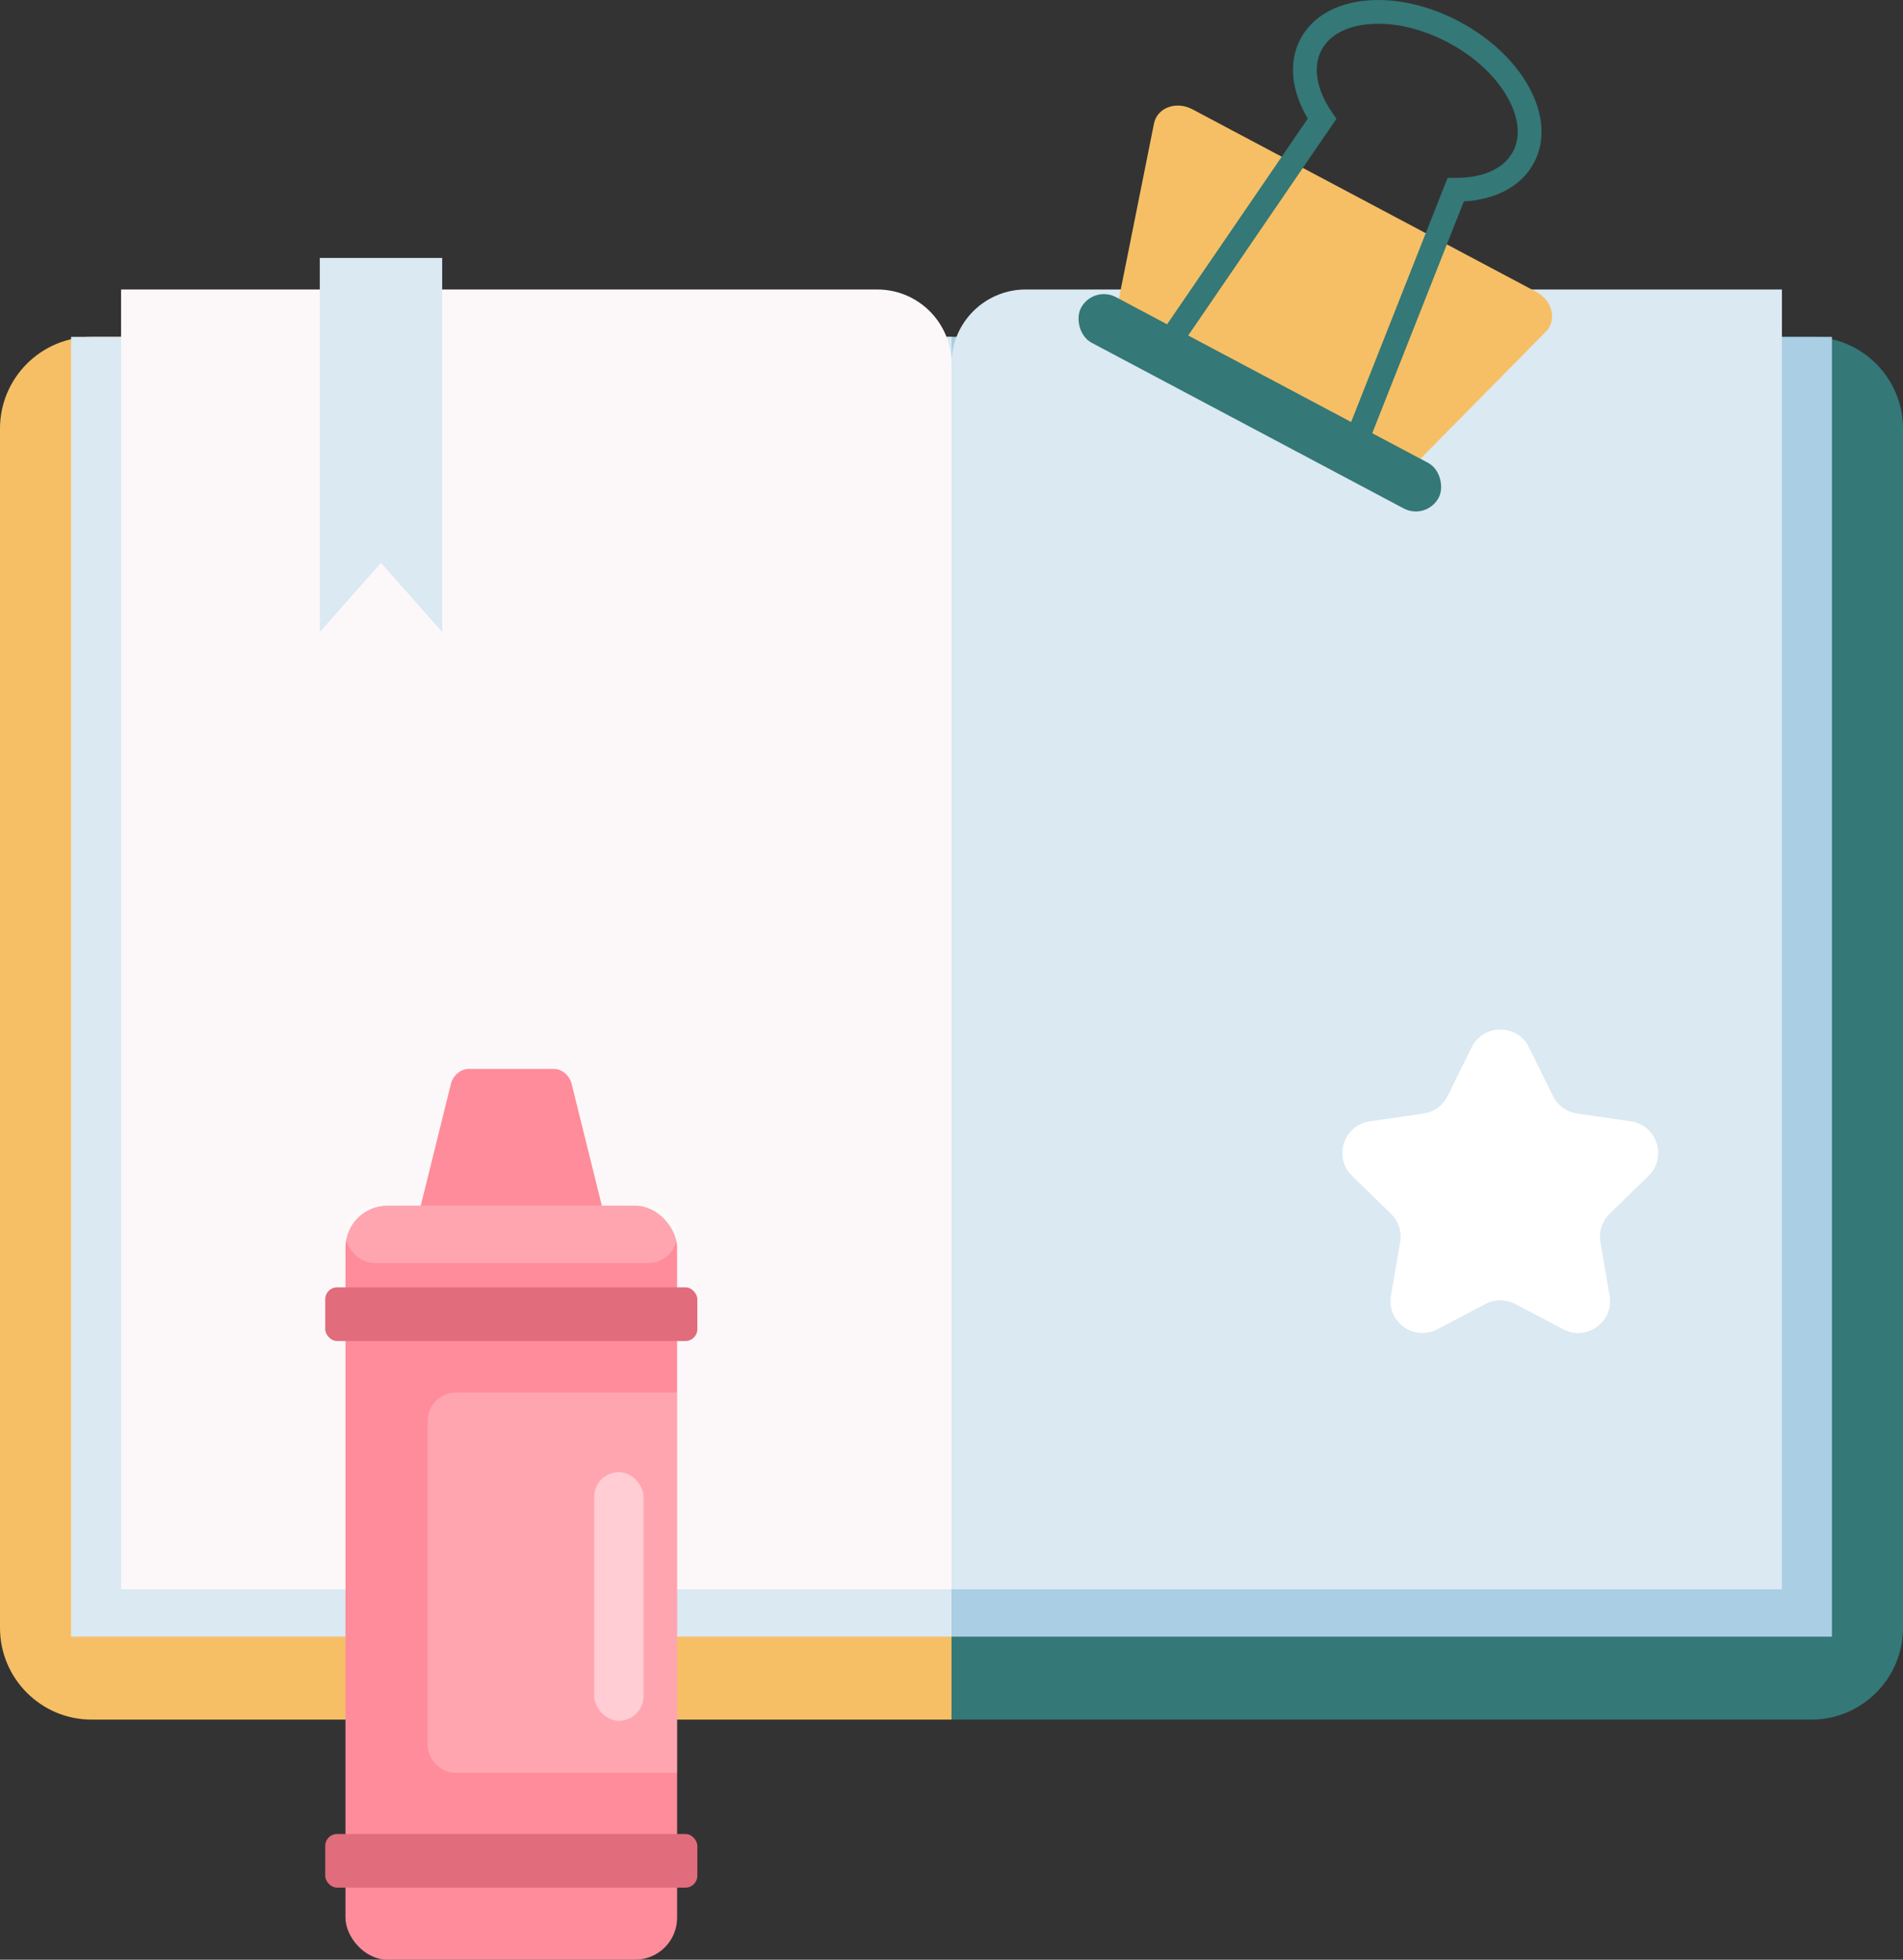
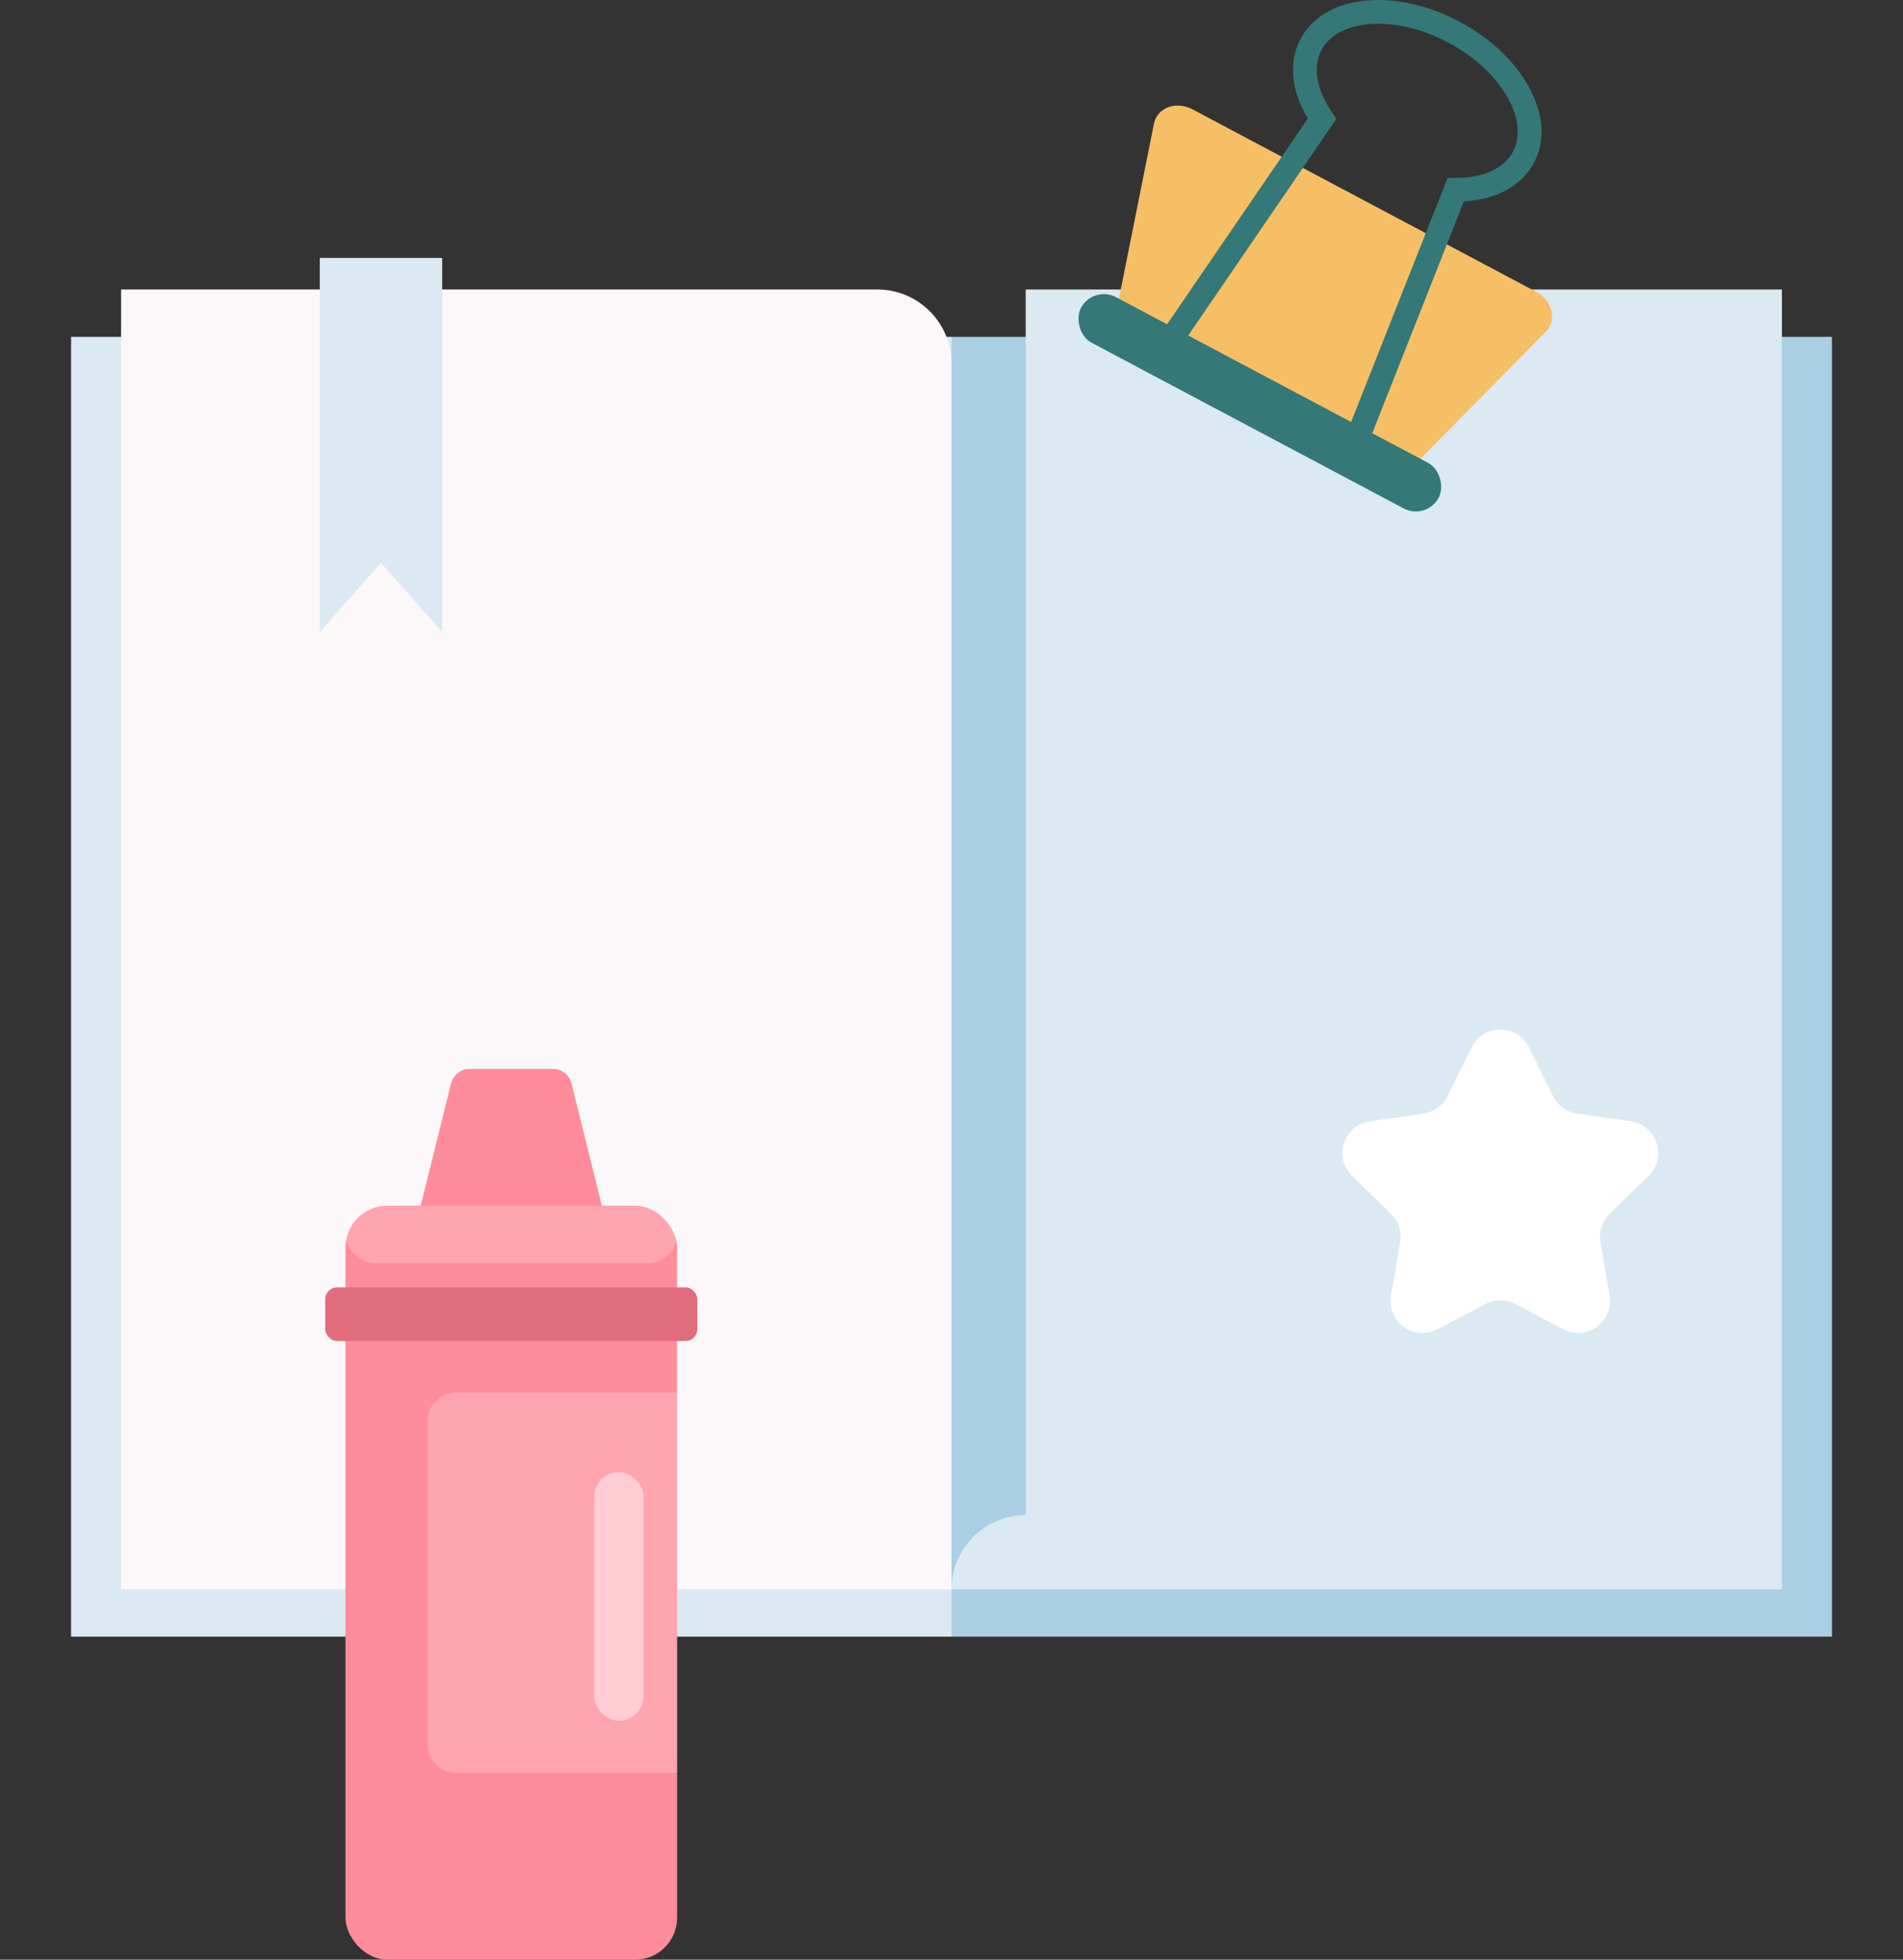
<svg xmlns="http://www.w3.org/2000/svg" viewBox="0 0 510.882 526.123" width="100%" style="vertical-align: middle; max-width: 100%; width: 100%;">
  <rect x="0" y="0" width="510.882" height="526.123" fill="#333333" stroke="none" />
  <g>
    <g>
      <g>
-         <path d="M24.626,90.44H255.441V461.676H24.626C11.035,461.676,0,450.641,0,437.05V115.066C0,101.475,11.035,90.44,24.626,90.44Z" fill="rgb(246,191,101)">
-       </path>
-         <path d="M255.441,90.44h230.815c13.592,0,24.626,11.035,24.626,24.626V437.05c0,13.592-11.035,24.626-24.626,24.626H255.441V90.44h0Z" fill="rgb(52,120,119)">
-       </path>
        <rect x="19.079" y="90.44" width="236.362" height="348.962" fill="rgb(218, 233, 242)">
      </rect>
        <rect x="255.441" y="90.44" width="236.362" height="348.962" fill="rgb(170, 206, 227)">
      </rect>
        <path d="M32.504,77.721H235.522c10.993,0,19.919,8.925,19.919,19.919V426.683H32.504V77.721h0Z" fill="rgb(252, 248, 249)">
      </path>
-         <path d="M275.359,77.721h203.018V426.683H255.441V97.64c0-10.993,8.925-19.919,19.919-19.919Z" fill="rgb(218, 233, 242)">
+         <path d="M275.359,77.721h203.018V426.683H255.441c0-10.993,8.925-19.919,19.919-19.919Z" fill="rgb(218, 233, 242)">
      </path>
        <polygon points="118.711 169.671 102.282 151.119 85.854 169.671 85.854 69.242 118.711 69.242 118.711 169.671" fill="rgb(218, 233, 242)">
      </polygon>
      </g>
      <g>
        <rect x="92.743" y="323.678" width="89.033" height="202.445" rx="11.262" ry="11.262" fill="rgb(255, 140, 154)">
      </rect>
        <path d="M160.015,347.304h-45.51c-4.091,0-5.861-6.238-4.16-13.105l10.716-43.241c.56-2.259,2.658-3.978,4.722-3.978h22.953c2.063,0,4.162,1.719,4.722,3.978l10.716,43.241c1.702,6.867-.069,13.105-4.16,13.105Z" fill="rgb(255, 140, 154)">
      </path>
        <g style="opacity:.22;">
          <rect x="92.743" y="323.678" width="89.033" height="15.409" rx="7.704" ry="7.704" fill="rgb(255, 255, 255)">
       </rect>
        </g>
        <g style="opacity:.22;">
          <path d="M181.776,373.848h-59.344c-4.211,0-7.626,3.414-7.626,7.626v86.854c0,4.211,3.414,7.626,7.626,7.626h59.344v-102.106Z" fill="rgb(255, 255, 255)">
       </path>
        </g>
        <rect x="87.311" y="345.623" width="99.898" height="14.406" rx="3.182" ry="3.182" fill="rgb(224, 108, 124)">
      </rect>
-         <rect x="87.311" y="492.375" width="99.898" height="14.406" rx="3.182" ry="3.182" fill="rgb(224, 108, 124)">
-       </rect>
        <g style="opacity:.44;">
          <rect x="159.518" y="395.223" width="13.249" height="66.775" rx="6.624" ry="6.624" fill="rgb(255, 255, 255)">
       </rect>
        </g>
      </g>
      <path d="M410.469,281.181l6.452,13.074c1.25,2.534,3.668,4.29,6.464,4.696l14.428,2.096c7.041,1.023,9.853,9.676,4.758,14.643l-10.44,10.176c-2.023,1.972-2.947,4.814-2.469,7.598l2.465,14.369c1.203,7.013-6.158,12.361-12.456,9.05l-12.904-6.784c-2.501-1.315-5.489-1.315-7.99,0l-12.904,6.784c-6.298,3.311-13.659-2.037-12.456-9.05l2.465-14.369c.478-2.785-.446-5.626-2.469-7.598l-10.44-10.176c-5.095-4.966-2.284-13.62,4.758-14.643l14.428-2.096c2.796-.406,5.213-2.162,6.464-4.696l6.452-13.074c3.149-6.38,12.247-6.38,15.396,0Z" fill="rgb(255, 255, 255)">
     </path>
      <g>
        <path d="M379.022,125.514l-79.283-42.097,10.061-50.249c.852-4.257,5.95-6.145,10.321-3.823l92.277,48.996c4.372,2.321,5.663,7.602,2.614,10.692l-35.99,36.481Z" fill="rgb(246,191,101)">
      </path>
        <rect x="283.865" y="101.199" width="108.707" height="13.878" rx="6.939" ry="6.939" transform="translate(90.21 -145.983) rotate(27.967)" fill="rgb(52,120,119)">
      </rect>
        <path d="M364.649,125.783l-57.083-30.31,43.527-63.638c-4.498-7.531-5.227-15.237-1.952-21.403,3.143-5.92,9.474-9.579,17.826-10.303,7.841-.678,16.651,1.33,24.807,5.66,8.154,4.329,14.754,10.501,18.584,17.38,4.079,7.325,4.594,14.619,1.45,20.539-3.273,6.166-10.065,9.879-18.823,10.372l-28.336,71.705Zm-47.788-32.598l44.478,23.616,27.29-69.058,2.181,.011h.153c7.294,0,12.833-2.561,15.211-7.04,2.094-3.944,1.601-9.073-1.39-14.442-3.238-5.816-8.921-11.089-16.002-14.849-7.08-3.759-14.629-5.513-21.264-4.938-6.123,.531-10.648,2.995-12.742,6.939-2.395,4.51-1.383,10.586,2.775,16.671l1.23,1.801-41.921,61.29Z" fill="rgb(52,120,119)">
      </path>
      </g>
    </g>
  </g>
</svg>